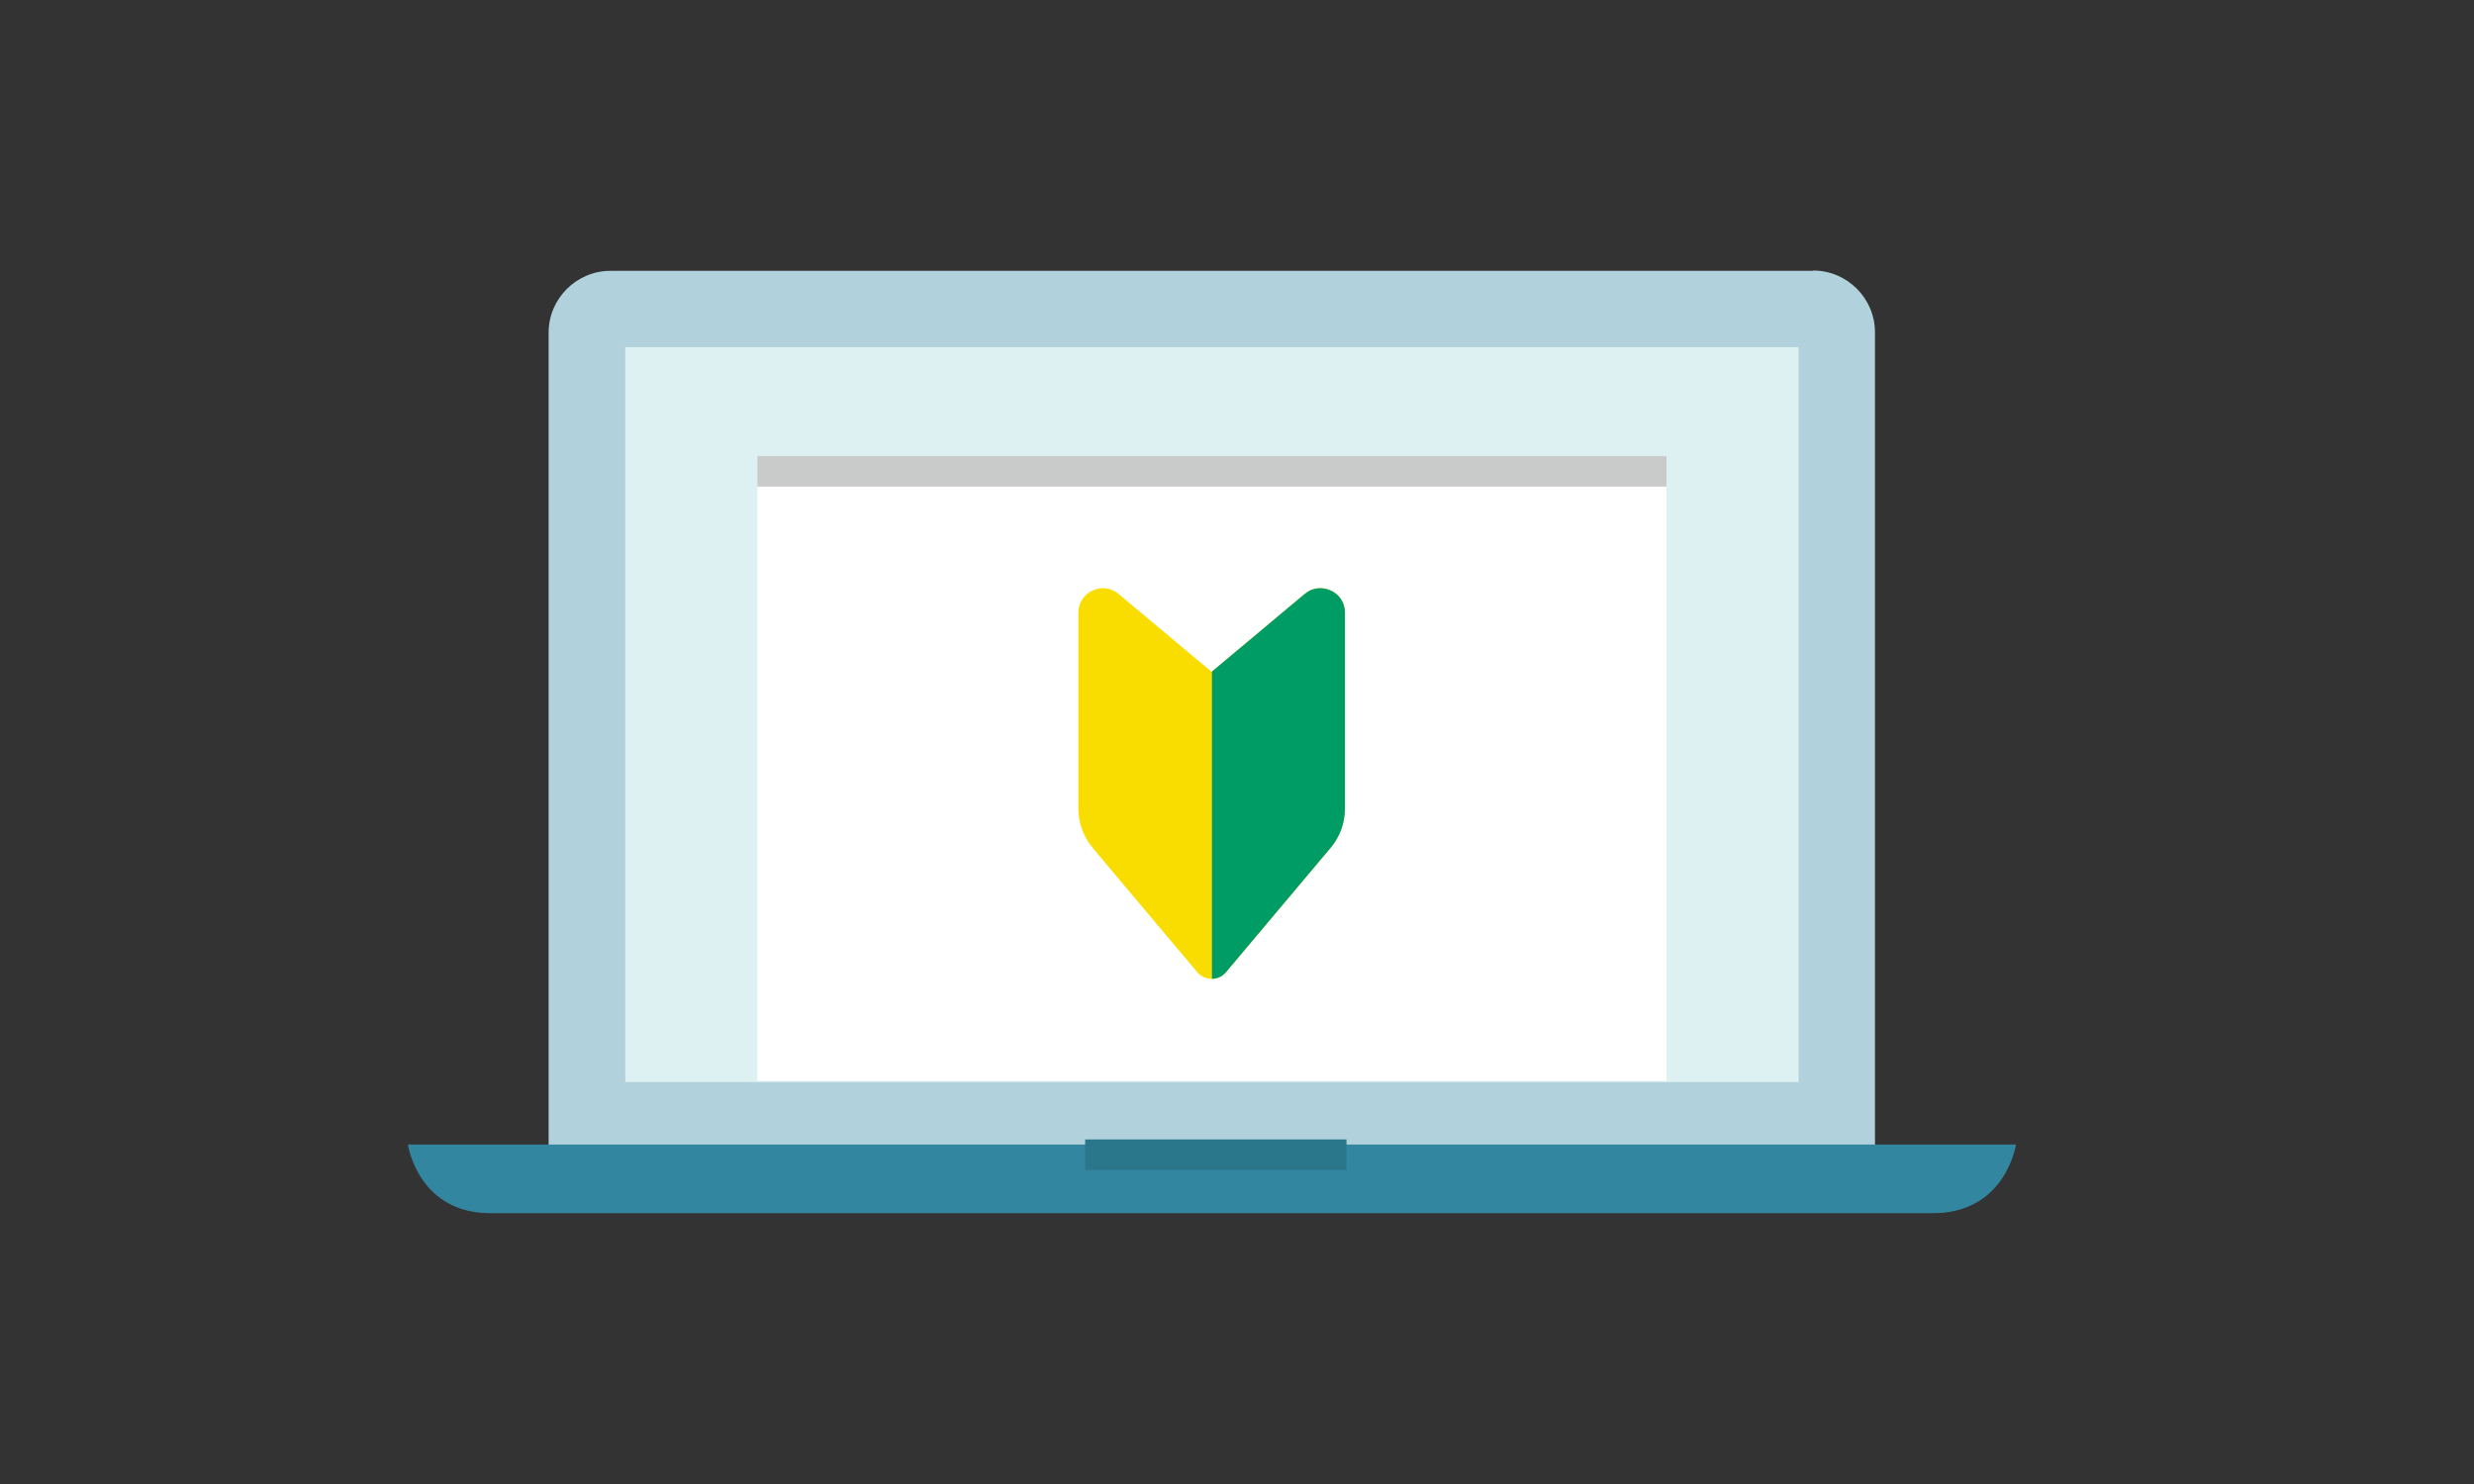
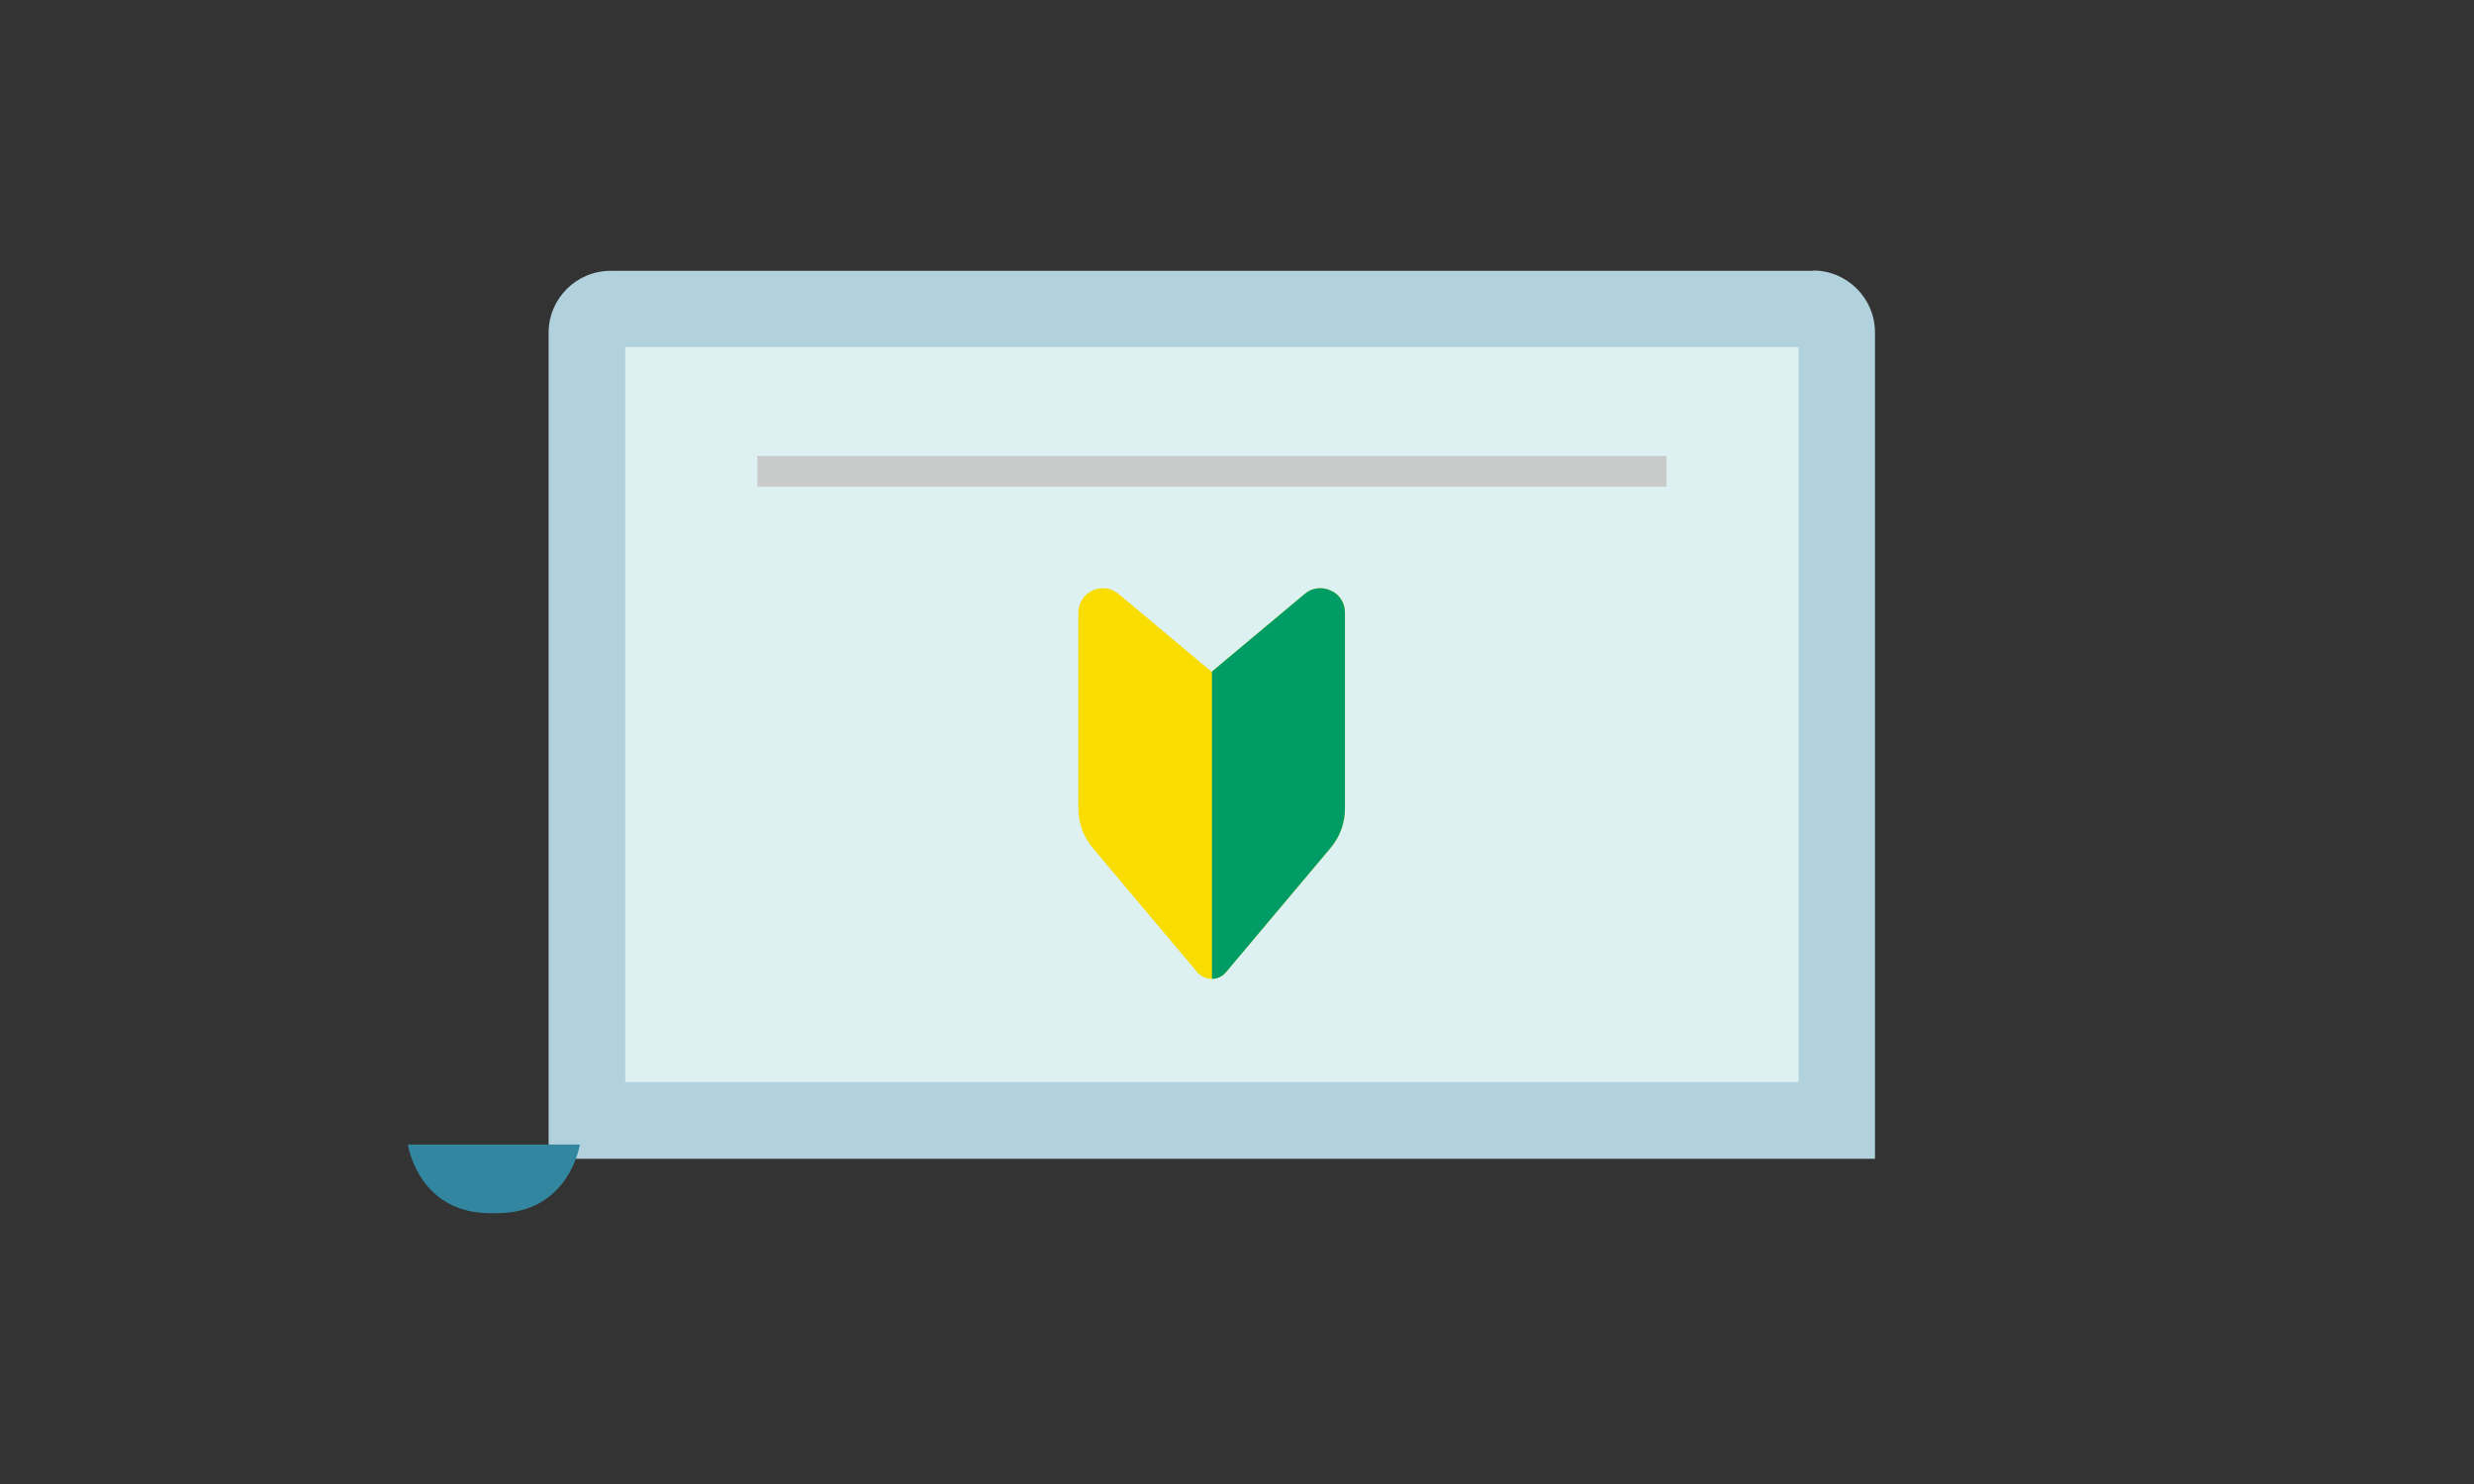
<svg xmlns="http://www.w3.org/2000/svg" id="_レイヤー_2" data-name="レイヤー 2" viewBox="0 0 80 48">
  <rect x="0" y="0" width="80" height="48" fill="#333333" stroke="none" />
  <defs>
    <style>
      .cls-1, .cls-2 {
        fill: none;
      }

      .cls-3 {
        fill: #fff;
      }

      .cls-4 {
        fill: #3286a0;
      }

      .cls-5 {
        fill: #b1d2dd;
      }

      .cls-6 {
        fill: #c9caca;
      }

      .cls-7 {
        fill: #ddf0f2;
      }

      .cls-2 {
        stroke: #2a778b;
        stroke-miterlimit: 10;
        stroke-width: .99px;
      }

      .cls-8 {
        fill: #f9dd00;
      }

      .cls-8, .cls-9 {
        fill-rule: evenodd;
      }

      .cls-9 {
        fill: #009c65;
      }
    </style>
  </defs>
  <g id="Object">
    <rect class="cls-1" width="80" height="48" />
    <g>
      <g>
        <path class="cls-7" d="M18.98,36.24V10.75c0-.42,.34-.76,.76-.76H58.63c.42,0,.76,.34,.76,.76v25.49H18.98Z" />
        <path class="cls-5" d="M58.16,11.23v23.77H20.22V11.23H58.16m.47-2.47H19.74c-1.1,0-2,.9-2,2v26.72H60.63V10.75c0-1.1-.9-2-2-2h0Z" />
      </g>
-       <path class="cls-4" d="M13.19,37.02s.33,2.29,2.78,2.22H62.41c2.44,.06,2.78-2.22,2.78-2.22H13.19Z" />
-       <line class="cls-2" x1="35.09" y1="37.35" x2="43.54" y2="37.35" />
+       <path class="cls-4" d="M13.19,37.02s.33,2.29,2.78,2.22c2.44,.06,2.78-2.22,2.78-2.22H13.19Z" />
      <g>
-         <rect class="cls-3" x="24.49" y="14.75" width="29.4" height="20.21" />
        <rect class="cls-6" x="24.49" y="14.75" width="29.4" height=".99" />
      </g>
      <g>
        <path class="cls-8" d="M39.19,31.66c.18,0,.34-.08,.45-.21,.82-.98,2.56-3.04,3.39-4.03,.3-.36,.46-.8,.46-1.27v-6.34c0-.31-.18-.59-.46-.71-.28-.13-.61-.09-.84,.11-1.27,1.06-3.01,2.52-3.01,2.52,0,0-1.74-1.46-3.01-2.52-.24-.2-.56-.24-.84-.11-.28,.13-.46,.41-.46,.71v6.34c0,.46,.16,.91,.46,1.27,.83,.99,2.56,3.05,3.39,4.03,.11,.13,.28,.21,.45,.21h0Z" />
        <path class="cls-9" d="M39.19,21.73v9.93c.18,0,.34-.08,.45-.21,.82-.98,2.56-3.04,3.39-4.03,.3-.36,.46-.8,.46-1.27v-6.34c0-.31-.18-.59-.46-.71-.28-.13-.61-.09-.84,.11l-3.01,2.52h0Z" />
      </g>
    </g>
  </g>
</svg>